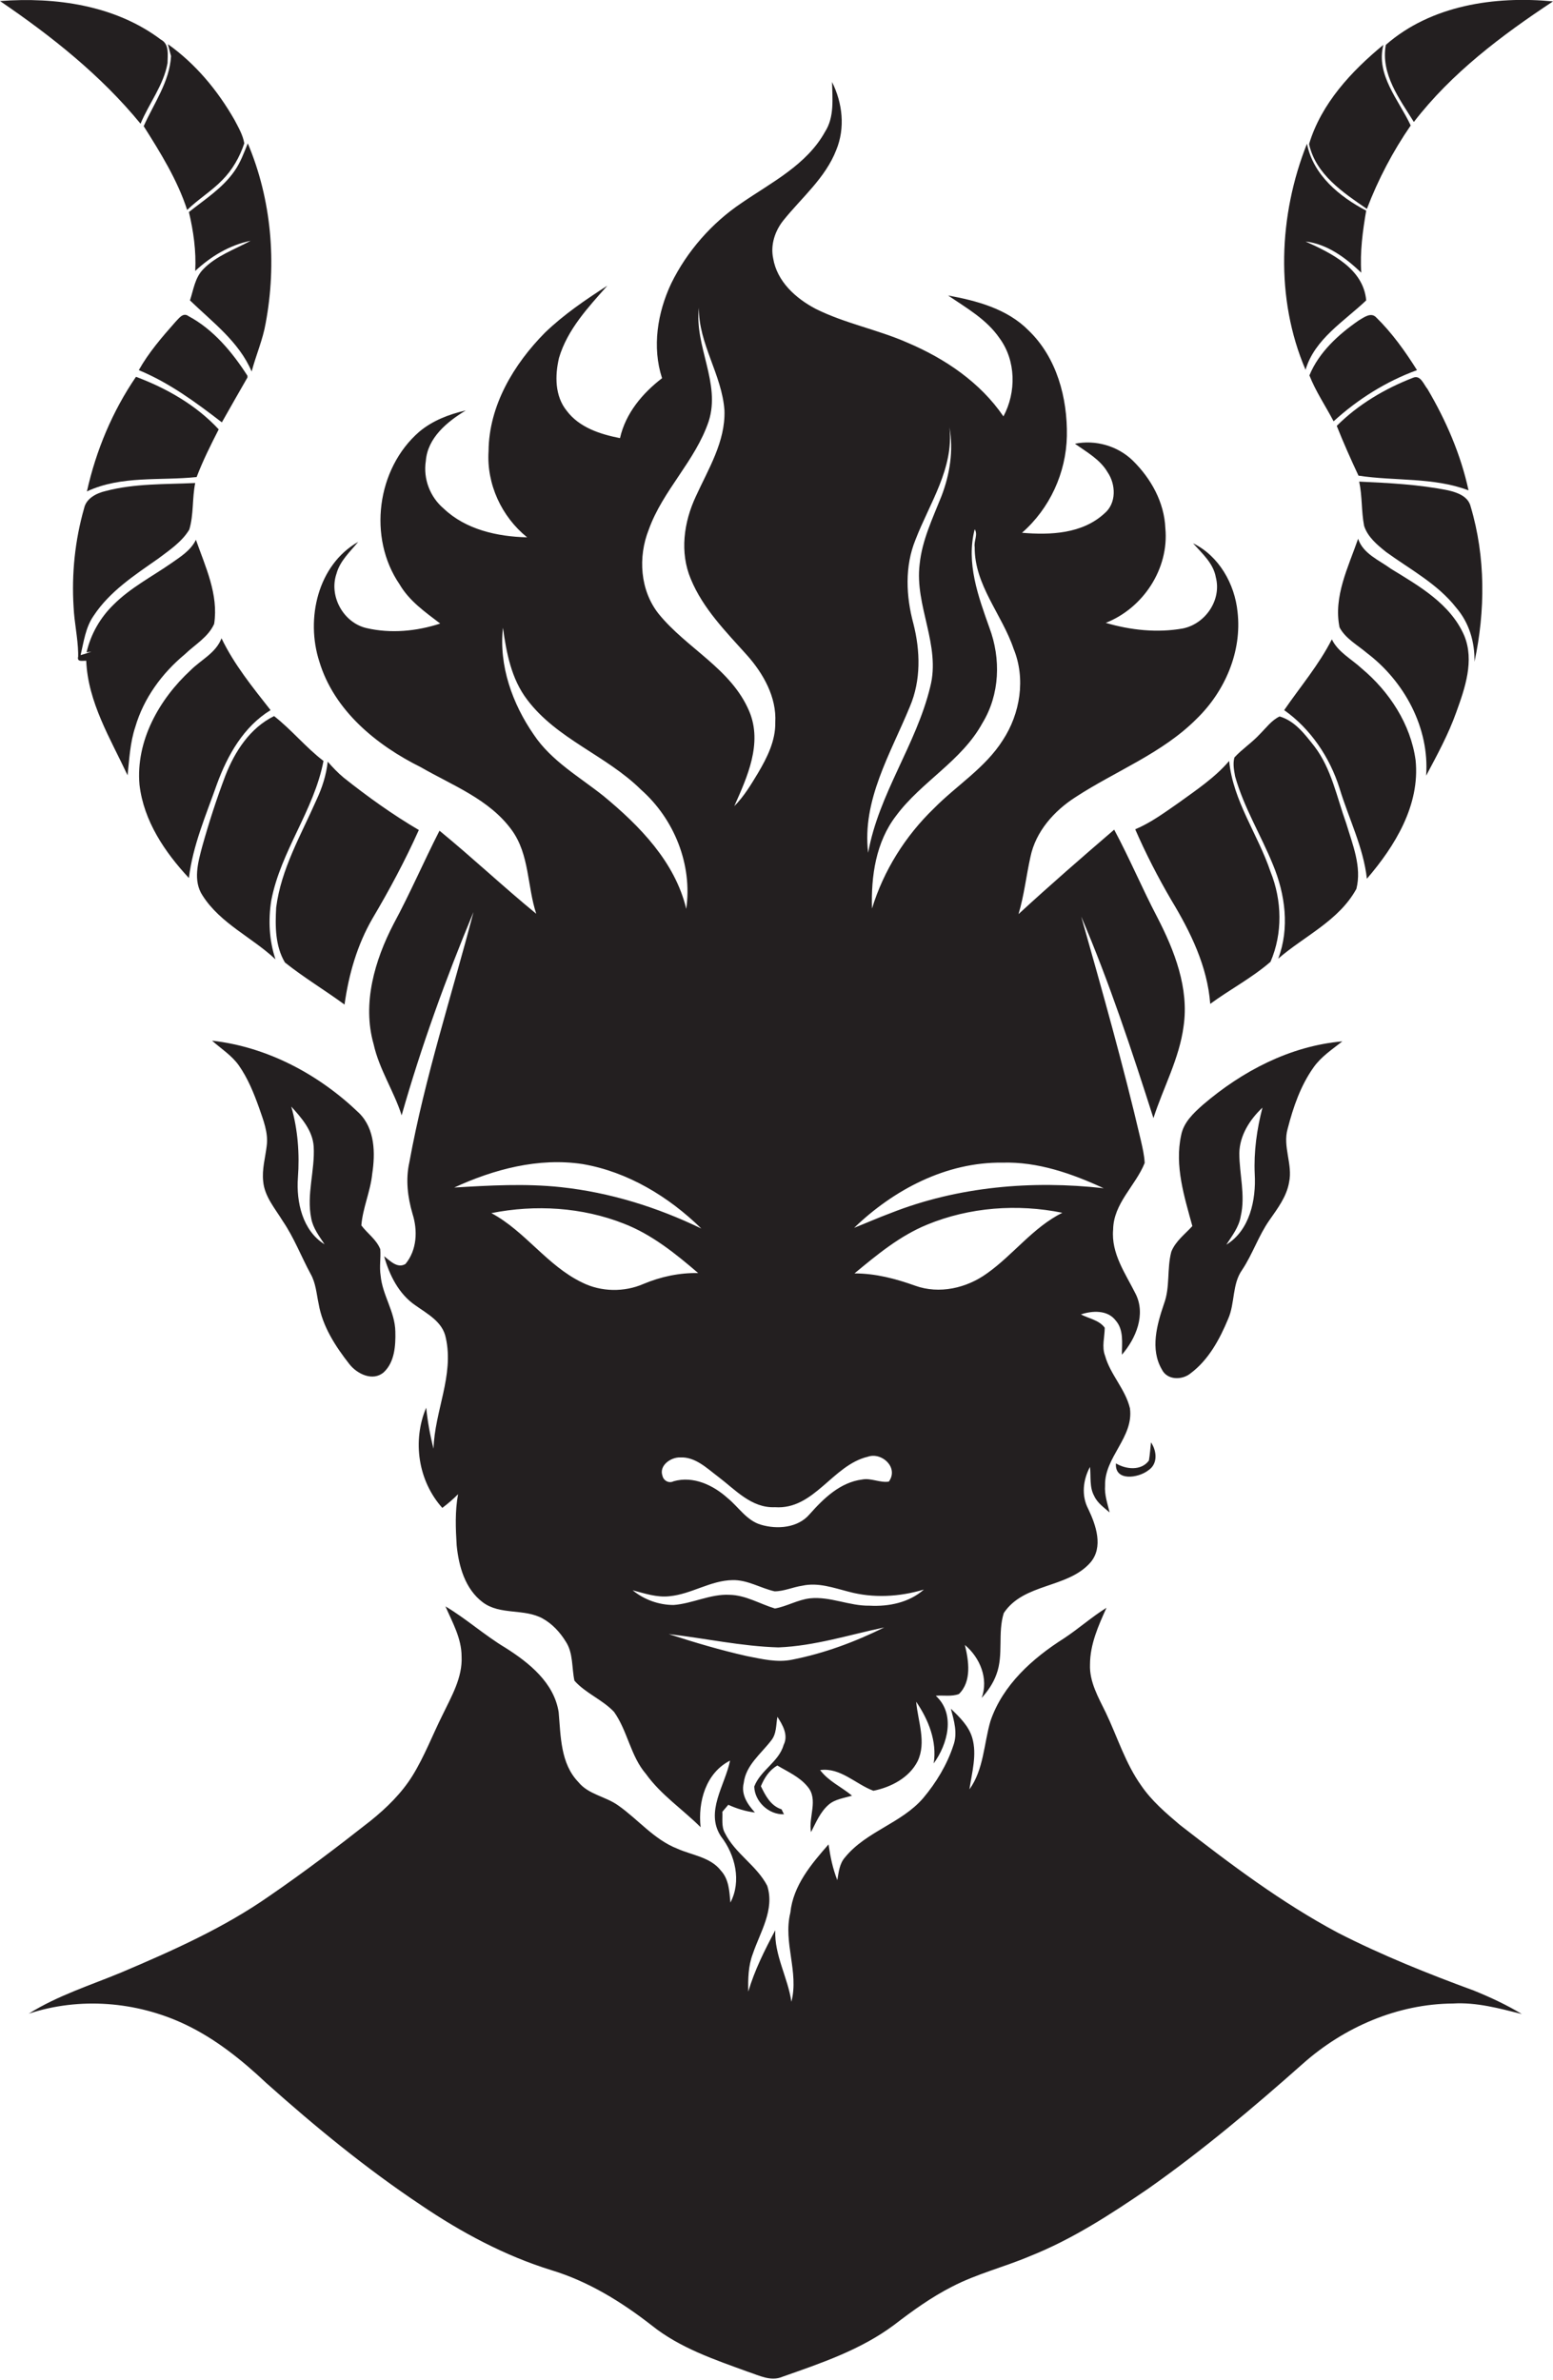
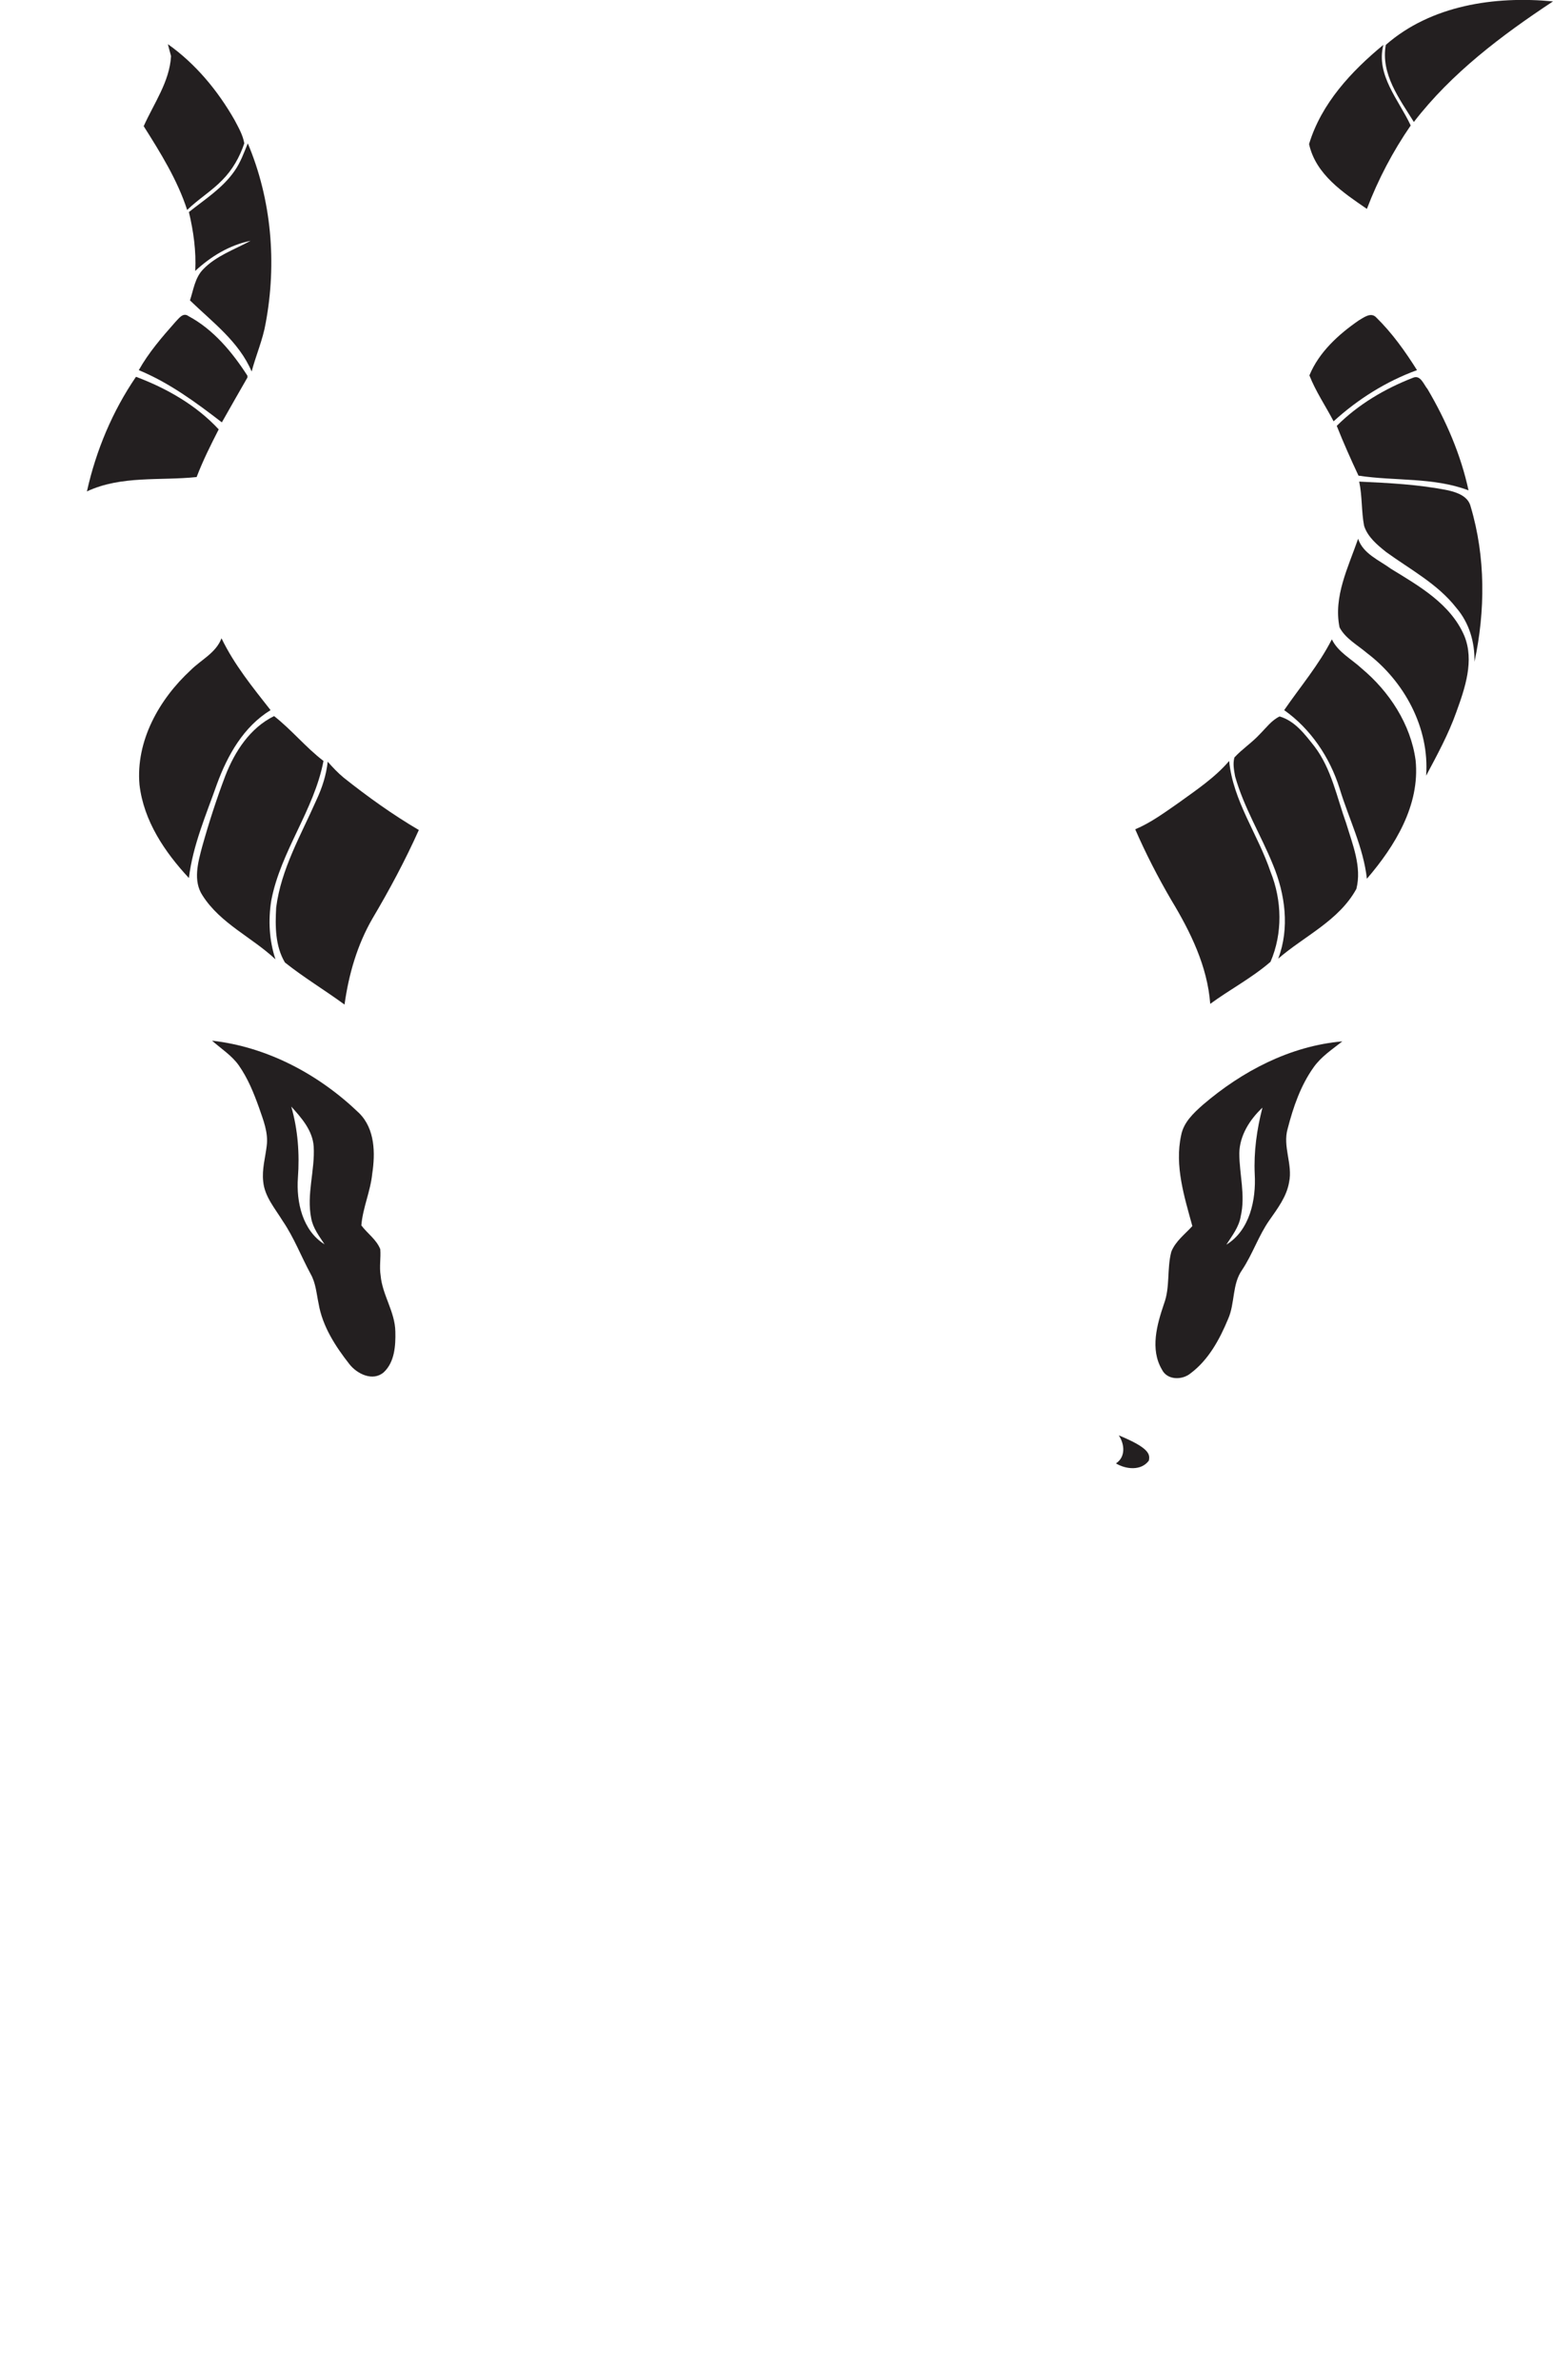
<svg xmlns="http://www.w3.org/2000/svg" version="1.1" id="Layer_1" x="0px" y="0px" viewBox="0 0 443.1 679" enable-background="new 0 0 443.1 679" xml:space="preserve">
  <g>
-     <path fill="#231F20" d="M40.1,35.3c2.4-5.8,6.6-11,7.7-17.3c0-2.3,0.6-5.4-1.9-6.7C32.9,1.5,15.9-0.9,0,0.3   C14.7,10.3,28.8,21.5,40.1,35.3z" />
    <path fill="#231F20" d="M443.1,0.4c-16.6-1.6-34.8,1.1-47.7,12.4c-1.5,8.3,3.9,15.4,8,22C414.1,20.9,428.4,10.1,443.1,0.4z" />
    <path fill="#231F20" d="M41,36c4.8,7.6,9.6,15.3,12.4,23.9c3.2-3.1,7-5.4,10-8.5c2.9-2.9,5-6.6,6.3-10.5c-0.4-2.4-1.7-4.6-2.8-6.7   c-4.8-8.4-11.1-16-19-21.6c0.2,0.9,0.7,2.6,0.9,3.4C48.4,23.3,43.9,29.5,41,36z" />
    <path fill="#231F20" d="M390,59.6c3.2-8.4,7.4-16.4,12.5-23.8c-3.4-7.3-10-14.4-7.8-23c-9.1,7.5-17.7,16.7-21.2,28.3   C375.4,49.8,383.3,55,390,59.6z" />
-     <path fill="#231F20" d="M381.7,551.4c-16.1-8.6-30.7-19.6-45.1-30.8c-4-3.4-8-6.8-11-11.2c-4.5-6.3-6.8-13.9-10.1-20.8   c-2.1-4.3-4.7-8.8-4.5-13.7c0-5.8,2.4-11.1,4.7-16.2c-4.2,2.6-8,6-12.1,8.7c-9,5.7-17.5,13.3-21,23.6c-1.9,6.5-1.9,13.8-6,19.5   c0.7-4.8,2.2-9.9,0.8-14.7c-1-3.4-3.6-5.9-6.1-8.3c0.9,3.4,2,7,0.7,10.5c-1.8,5.5-4.9,10.6-8.6,15c-6.2,7.2-16.3,9.5-22.3,16.9   c-1.6,1.8-1.8,4.2-2.2,6.5c-1.3-3.3-2-6.7-2.5-10.2c-4.9,5.6-10.1,11.7-10.9,19.5c-2.1,8.5,2.5,16.9,0.3,25.4   c-1-6.9-4.9-13.3-4.6-20.4c-3,5.6-5.9,11.4-7.7,17.5c-0.1-3.6,0-7.4,1.3-10.8c2.1-6.2,6.3-12.6,4.1-19.4c-3-5.8-9.2-9.2-12.1-15.1   c-1-1.8-0.6-4-0.7-6c0.4-0.5,1.3-1.5,1.7-2c2.4,1.1,5,1.9,7.6,2.2c-2.1-2.3-4-5.1-3.2-8.4c0.6-5.1,4.9-8.3,7.8-12.1   c1.6-1.9,1.4-4.5,1.8-6.8c1.5,2.3,3.2,5.2,1.8,8c-1.4,4.9-6.6,7.2-8.4,11.9c0.1,4.2,4.1,8.1,8.5,7.9c-0.2-0.3-0.5-1-0.7-1.4   c-3.1-1-4.6-3.9-5.9-6.6c1-2.4,2.4-4.6,4.7-5.9c3,1.8,6.3,3.2,8.6,6c3.2,3.7,0.2,8.7,1,13c1.4-2.7,2.6-5.7,5-7.8   c1.8-1.6,4.4-1.9,6.7-2.6c-3-2.5-6.7-4.1-9.1-7.3c5.8-0.8,10.1,4,15.2,5.9c5-1,10.2-3.7,12.6-8.4c2.6-5.4,0.1-11.4-0.4-17   c3.5,5.1,6,11.3,5,17.6c4-5.5,6.3-14.1,0.6-19.3c2.2-0.2,4.5,0.3,6.6-0.5c3.7-3.6,2.8-9.5,1.7-14c4.3,3.6,6.8,9.6,4.8,15.1   c1.8-2,3.3-4.2,4.2-6.7c2.1-5.6,0.3-11.8,2.1-17.5c5.7-8.6,18.2-7,24.7-14.4c3.8-4.4,1.6-10.7-0.6-15.3c-2-3.8-1.5-8.3,0.5-12   c0.3,2.8-0.2,5.8,1.2,8.3c0.9,2,2.8,3.3,4.4,4.7c-0.6-2.5-1.5-5-1.3-7.7c-0.2-8.1,8.2-13.7,7.1-22c-1.3-5.5-5.6-9.6-7.1-15   c-1-2.6-0.1-5.3-0.1-8c-1.6-2.2-4.5-2.6-6.8-3.8c3.3-1.1,7.6-1.3,9.9,1.7c2.4,2.7,1.8,6.5,1.8,9.8c4-4.6,6.9-11.5,3.9-17.4   c-2.9-5.8-7-11.5-6.4-18.3c0.1-7.5,6.4-12.5,9-19c-0.1-2.2-0.6-4.3-1.1-6.5c-5-21.4-11-42.6-17-63.8c8,18.7,14.4,38.1,20.6,57.5   c2.8-8.7,7.4-17,8.6-26.2c1.6-10.9-2.6-21.6-7.5-31.1c-4.3-8.2-7.9-16.8-12.3-25c-9.2,7.9-18.4,15.9-27.3,24.1   c1.6-5.3,2.2-10.9,3.4-16.3c1.5-7.3,6.8-13.2,12.9-17.1c11.5-7.5,24.8-12.5,34.6-22.4c8-7.8,12.9-19.1,11.6-30.4   c-0.8-8-5.3-16-12.7-19.6c2.6,2.9,5.8,5.7,6.5,9.7c1.7,6.5-3,13.3-9.4,14.6c-7.3,1.3-14.9,0.5-22-1.6c10.7-4.2,18.1-15.5,17-27   c-0.3-7.4-4.1-14.2-9.3-19.3c-4.3-4.2-10.7-6-16.5-4.8c3.4,2.4,7.2,4.5,9.3,8.1c2.4,3.5,2.6,8.9-0.9,11.8   c-6.3,5.8-15.4,6.2-23.5,5.5c7.9-6.9,12.6-17.1,12.8-27.6c0.2-10.9-2.9-22.4-10.9-30.1c-6.1-6.2-14.8-8.5-23-10   c5.3,3.6,11,6.8,14.7,12.2c4.7,6.4,4.8,15.4,1.1,22.3c-6.6-9.7-16.7-16.5-27.3-21c-8.6-3.8-17.9-5.5-26.3-9.7   c-5.7-3-11-7.8-12.1-14.4c-0.8-3.8,0.5-7.8,2.9-10.8c5.2-6.5,12-12.1,15.1-20.1c2.6-6.3,1.8-13.4-1.2-19.4c0.1,4.8,0.7,10-2,14.2   c-5.2,9.4-15.2,14.4-23.8,20.3c-8.5,5.7-15.6,13.8-20.1,23c-3.9,8.3-5.5,18.1-2.6,27c-5.6,4.3-10.4,10-12,17.1   c-5.6-1.1-11.6-3-15.2-7.8c-3.4-4.2-3.4-10-2.2-15.1c2.4-8.1,8.3-14.4,13.8-20.6c-6.2,4-12.4,8.2-17.8,13.4   c-8.9,9-16,20.8-16.1,33.8c-0.6,9.4,3.7,18.7,11,24.6c-8.5-0.2-17.5-2.2-23.8-8.2c-3.9-3.3-5.9-8.5-5.1-13.6   c0.5-6.6,6.1-11.2,11.4-14.4c-4.8,1.1-9.5,2.9-13.3,6.1c-12.1,10.5-14.7,30.2-5.6,43.5c2.8,4.8,7.3,7.9,11.6,11.2   c-6.7,2.2-14.1,2.9-21,1.3c-6.6-1.5-10.8-9.1-8.6-15.5c1-3.7,3.9-6.3,6.2-9.1c-11.6,6.6-15,22-11.1,34.1c4.2,14,16.3,23.9,29,30.2   c9,5.2,19.5,9.1,25.9,17.9c5.1,7,4.4,16,7,23.9c-9.4-7.7-18.2-16-27.6-23.7c-4.5,8.8-8.4,17.9-13.1,26.6c-5.4,10.4-9,22.7-5.7,34.3   c1.6,7.2,5.8,13.4,8,20.3c5.6-19.7,12.6-39,20.5-58c-6.2,23.8-13.9,47.2-18.3,71.4c-1.1,4.9-0.5,9.9,0.9,14.7   c1.5,4.7,1.3,10.3-2,14.3c-2.3,1.4-4.4-0.9-6.1-2.2c1.5,5.4,4.2,10.8,8.9,14c3.5,2.5,7.8,4.7,8.7,9.3c2.4,10.7-3.2,20.9-3.5,31.6   c-1-3.8-1.7-7.8-2.1-11.7c-4,9.5-2.3,20.9,4.6,28.6c1.6-1.2,3.1-2.5,4.5-3.9c-0.9,4.8-0.7,9.8-0.4,14.6c0.6,6,2.4,12.4,7.4,16.2   c5,3.8,11.9,1.7,17.2,4.7c2.7,1.5,4.9,3.9,6.5,6.5c2.2,3.3,1.7,7.5,2.5,11.2c3.2,3.6,8,5.4,11.3,8.9c3.9,5.5,4.7,12.6,9.1,17.7   c4.3,6,10.5,10.1,15.6,15.2c-0.8-7.3,1.5-15.5,8.4-19c-1.4,7-7.2,14.6-2.6,21.6c4.1,5.3,5.9,12.8,2.7,18.9   c-0.3-3.2-0.4-6.6-2.7-9.1c-3-3.9-8.3-4.4-12.5-6.3c-6.6-2.6-11.1-8.3-16.8-12.3c-3.6-2.6-8.5-3.1-11.4-6.7   c-5.1-5.3-5-13.1-5.6-19.9c-1.3-8.4-8.4-14.1-15.2-18.4c-6-3.6-11.2-8.3-17.1-11.8c2,4.6,4.6,9.1,4.6,14.3c0.3,6-2.9,11.4-5.4,16.6   c-2.9,5.8-5.2,11.9-8.6,17.4c-3.1,5-7.4,9.2-12,12.9c-9.4,7.4-18.9,14.6-28.8,21.4c-13,9.1-27.6,15.6-42.2,21.8   c-8.9,3.7-18.2,6.6-26.5,11.8c14.5-4.8,30.7-3.5,44.5,3c8.7,4.1,16.3,10.2,23.3,16.8c14,12.5,28.5,24.4,44.1,34.8   c11.5,7.8,24,14.5,37.3,18.6c10.5,3.2,19.9,9,28.5,15.7c8.1,6.5,18,9.8,27.6,13.3c3.1,1,6.4,2.8,9.7,1.4   c11.1-3.9,22.4-7.7,31.9-14.8c5.2-4,10.6-7.9,16.5-10.9c7.1-3.7,14.9-5.6,22.2-8.7c12.1-4.8,23-11.9,33.7-19.2   c15.5-10.9,30-23.1,44.2-35.7c11.8-10.5,27.1-17.1,42.9-17.2c6.7-0.4,13.2,1.4,19.6,3c-4.3-2.6-9-4.8-13.7-6.7   C407.7,563.2,394.4,557.9,381.7,551.4z M281.6,363.3c-5.8,4.2-13.6,6-20.5,3.5c-5.6-2-11.3-3.5-17.3-3.5   c6.4-5.3,12.9-10.7,20.7-13.9c12.1-5,25.8-6,38.6-3.4C294.7,350.2,289.1,358,281.6,363.3z M282.3,179.1c-3.2-9-6.7-18.5-4.2-28.1   c1,1.5-0.3,3.4,0,5.1c-0.1,10.8,7.8,19.2,11.1,29c3.5,8.5,1.9,18.5-3.1,26.1c-5,7.9-13.2,12.9-19.6,19.4   c-8.2,7.9-14.4,17.8-17.7,28.6c-0.3-9.2,1.1-19,6.9-26.5c7.2-9.7,18.7-15.6,24.6-26.4C285.3,198.1,285.6,187.9,282.3,179.1z    M259.6,201.6c3.2-7.5,3-15.9,1-23.7c-2.1-7.8-2.5-16.3,0.6-23.9c4-10.4,11-20.4,9.7-32.1c1.2,6.6,0.1,13.5-2.3,19.7   c-2.5,6.3-5.5,12.5-6.2,19.3c-1.5,11.9,6.1,23.2,3,35.1c-4,16.5-14.7,30.5-17.7,47.3C245.9,228.3,254.1,215,259.6,201.6z    M286,331.7c10.1-0.3,19.8,3.1,28.9,7.3c-20.4-2.3-41.6-0.5-60.8,7.1c-3.5,1.3-6.9,2.8-10.4,4.2C255,339.4,270,331.5,286,331.7z    M247.6,415.6c4-1.4,8.9,3.1,6,7.1c-2.5,0.4-5.1-1.1-7.6-0.6c-6.3,0.8-11,5.4-15,9.9c-3.3,3.9-9.2,4.4-13.9,3   c-4.1-1.2-6.4-5.1-9.5-7.6c-4.1-3.7-9.8-6.4-15.4-4.8c-1.4,0.7-2.9-0.2-3.2-1.6c-1-2.9,2.4-5.3,5.1-5.2c4.3-0.2,7.6,3.1,10.8,5.5   c4.9,3.7,9.5,9,16.2,8.7C232.3,430.8,237.5,418,247.6,415.6z M185.1,151.1c4-11.2,13.3-19.6,17.1-30.9c3.5-10.9-4.1-21.4-2.8-32.4   c-0.1,10.3,6.6,19.1,7.3,29.3c0.3,8.9-4.6,16.7-8.2,24.6c-3.4,7.3-4.6,15.9-1.4,23.5c3.5,8.5,10.1,15.1,16.1,21.8   c4.6,5.2,8.4,11.9,8,19.1c0.1,5.2-2.3,10-4.9,14.4c-2,3.3-4,6.7-6.8,9.5c3.7-8.3,8.1-17.9,4.3-27c-5.1-12.2-17.9-18-25.9-27.9   C182.6,168.4,182,158.9,185.1,151.1z M152.3,209.6c-6.1-8.8-10-19.7-8.8-30.5c1,7.2,2.4,14.6,6.9,20.5   c8.5,11.3,22.6,15.9,32.5,25.7c9.5,8.4,14.7,21.4,12.9,34c-3.2-13.4-13.3-23.7-23.6-32.2C165.3,221.6,157.3,217.1,152.3,209.6z    M129.6,338.8c11.3-5.2,24-8.6,36.6-6.7c12.9,2.2,24.6,9.3,33.9,18.4c-12.6-6.1-26.1-10.3-40-11.8   C149.9,337.6,139.7,338.2,129.6,338.8z M166.1,365.9c-10-4.8-16.2-14.6-25.9-19.8c12.5-2.5,25.9-1.7,37.8,3   c8,3.1,14.8,8.6,21.2,14.1c-5.3-0.1-10.6,1-15.6,3.1C178.1,368.7,171.5,368.6,166.1,365.9z M180.5,453.7c3.4,0.9,6.9,2.1,10.5,1.7   c6.3-0.6,11.7-4.5,18-4.6c4.3-0.1,8,2.3,12,3.2c2.7,0,5.2-1.2,7.9-1.6c4.5-1,8.9,0.6,13.2,1.7c7,1.9,14.5,1.5,21.5-0.6   c-4.2,3.7-10,4.9-15.5,4.6c-5.8,0.1-11.2-2.7-17-2.1c-3.5,0.4-6.6,2.3-10,2.9c-4.3-1.3-8.3-3.8-12.9-3.9c-5.5-0.3-10.6,2.5-16,2.9   C188,457.9,183.8,456.4,180.5,453.7z M190.8,466.2c10.4,1.2,20.8,3.5,31.3,3.8c10.3-0.4,20.2-3.6,30.2-5.7   c-8.3,4.1-17.1,7.4-26.3,9.2c-4.3,0.9-8.6-0.2-12.8-1C205.6,470.8,198.2,468.6,190.8,466.2z" />
    <path fill="#231F20" d="M53.9,60.5c1.3,5.5,2.1,11.1,1.8,16.8c4.4-4.1,9.8-7.4,15.8-8.6c-4.6,2.5-9.9,4.3-13.6,8.2   c-2.3,2.4-2.7,5.8-3.7,8.8c6.4,6.2,14,11.8,17.6,20.3c1.2-4.6,3.2-9.1,4-13.8c3.2-17.1,1.7-35.2-5.1-51.3c-1.1,2.7-2.1,5.5-3.8,7.9   C63.5,53.7,58.4,56.9,53.9,60.5z" />
-     <path fill="#231F20" d="M389.8,85.7c-0.8-9.1-10-13.5-17.3-16.8c6.2,0.7,11.5,4.7,15.9,8.9c-0.4-5.9,0.4-11.9,1.4-17.7   c-7.6-4-15.1-10.1-16.9-19.1c-8.1,20.4-9.1,44.2-0.4,64.5C375.1,96.7,383.5,91.7,389.8,85.7z" />
    <path fill="#231F20" d="M70.6,107.7l0-0.5c-4.3-6.7-9.7-13.2-16.8-17c-1.6-1.2-2.8,0.7-3.8,1.7c-3.8,4.3-7.6,8.7-10.4,13.7   c8.7,3.6,16.3,9.2,23.7,14.9C65.7,116.3,68.1,112,70.6,107.7z" />
    <path fill="#231F20" d="M392.6,90.5c-1.5-1.5-3.5,0.1-4.9,0.9c-5.8,4-11.4,9.1-14.1,15.7c1.8,4.6,4.6,8.7,6.9,13.1   c6.9-6.3,15-11.4,23.8-14.6C400.9,100.2,397.2,95,392.6,90.5z" />
    <path fill="#231F20" d="M24.8,140.2c9.8-4.6,20.9-3,31.3-4.1c1.8-4.7,4-9.1,6.3-13.6c-6.4-6.9-14.8-11.7-23.6-15   C32.1,117.3,27.4,128.5,24.8,140.2z" />
    <path fill="#231F20" d="M419,139.9c-2.2-10.2-6.4-19.9-11.7-28.9c-1.1-1.3-2-4.2-4.2-3.2c-8,3.1-15.6,7.6-21.7,13.7   c1.9,4.8,4,9.5,6.2,14.2C398,137.3,409,136.1,419,139.9z" />
-     <path fill="#231F20" d="M24.6,188.5c0.5,11.9,6.9,22.2,11.8,32.7c0.5-4.6,0.7-9.3,2.2-13.8c2.4-8.2,7.6-15.3,14.1-20.7   c2.9-2.8,6.7-4.9,8.4-8.7c1.3-8.4-2.5-16.3-5.2-24c-1.5,3.1-4.5,4.9-7.2,6.8c-5.5,3.8-11.5,6.9-16.3,11.7   c-3.8,3.7-6.5,8.4-7.7,13.6l1.4-0.2c-0.8,0.3-2.3,0.8-3.1,1c0.9-3.8,1.4-7.9,3.7-11.2c4.6-7,11.7-11.6,18.4-16.3   c3.2-2.4,6.8-4.8,8.9-8.3c1.3-4.3,0.8-8.9,1.7-13.3c-8.6,0.4-17.3,0.1-25.6,2.3c-2.6,0.6-5.5,2.1-6.1,4.9c-2.6,9.1-3.6,18.7-3,28.2   c0.2,4.4,1.2,8.7,1.3,13.1l0,1C21.9,188.9,23.4,188.5,24.6,188.5z" />
    <path fill="#231F20" d="M419.6,144.5c-0.7-2.9-3.8-4-6.4-4.6c-8.4-1.7-16.9-2.1-25.4-2.5c0.9,4.2,0.6,8.4,1.4,12.6   c1,3.2,3.8,5.5,6.3,7.5c6.9,5,14.7,9.1,20,15.9c3.7,4.3,5.3,9.8,5.2,15.4C423.8,174.3,423.9,158.9,419.6,144.5z" />
    <path fill="#231F20" d="M415.5,203.2c2.5-6.9,5.2-14.7,2.3-21.8c-3.9-9.1-12.9-14.2-20.9-19.1c-3.4-2.5-8-4.3-9.4-8.6   c-2.8,8.1-7.1,16.5-5.3,25.3c1.7,3.2,5.1,5,7.8,7.3c10.7,8.1,17.9,21.4,16.9,35C410.1,215.3,413.3,209.4,415.5,203.2z" />
    <path fill="#231F20" d="M53.9,250.5c1.1-9.3,4.9-18,8-26.8c3-8.2,7.6-16.4,15.3-21.1c-5.1-6.5-10.4-13-14-20.5   c-1.6,4.2-5.8,6.1-8.8,9.1c-9,8.3-15.7,20.2-14.6,32.7C41,234.2,47,243.1,53.9,250.5z" />
    <path fill="#231F20" d="M382.2,224.9c2.6,8.6,6.8,16.8,7.8,25.8c8-9.3,15.2-21,13.9-33.8c-1.4-10.3-7.5-19.6-15.4-26.2   c-2.9-2.7-6.7-4.6-8.5-8.3c-3.7,7.3-9,13.5-13.6,20.2C373.9,207.9,379.4,216,382.2,224.9z" />
    <path fill="#231F20" d="M64.3,221.3c-2.5,6.6-4.7,13.4-6.6,20.2c-1.2,4.5-2.7,9.8,0.1,14c5.1,8,14.1,11.9,20.8,18.2   c-1.8-5.4-2.1-11.2-1.2-16.8c2.7-14.1,12.2-25.7,14.9-39.8c-5.1-3.9-9.1-8.9-14.1-12.8C71.3,207.7,67,214.4,64.3,221.3z" />
    <path fill="#231F20" d="M352.4,221.5c2.5,8.9,7.4,16.8,10.8,25.2c3.5,8.4,4.8,18.1,1.5,26.8c7.5-6.5,17.3-10.8,22.3-19.9   c1.6-6.3-1.1-12.7-2.9-18.7c-2.7-7.5-4.2-15.6-9.1-22c-2.7-3.4-5.5-7.2-9.9-8.5c-2.3,1.1-3.8,3.2-5.6,5c-2.3,2.5-5.1,4.3-7.3,6.7   C351.7,217.9,352.1,219.8,352.4,221.5z" />
    <path fill="#231F20" d="M362.5,274.4c3.5-8.1,3.3-17.5,0-25.7c-3.6-10.7-10.7-20.2-11.8-31.6c-4.1,4.8-9.4,8.3-14.5,12   c-3.9,2.7-7.8,5.6-12.3,7.5c3,6.9,6.5,13.7,10.3,20.2c5.5,9.1,10.3,18.9,11.1,29.6C350.9,282.3,357.2,279,362.5,274.4z" />
    <path fill="#231F20" d="M119.5,236.8c-7.5-4.4-14.6-9.5-21.4-14.9c-1.7-1.4-3.2-3-4.6-4.6c-0.4,3.8-1.6,7.5-3.2,10.9   c-4.4,10-10.1,19.7-11.5,30.7c-0.3,5.3-0.3,11,2.5,15.7c5.4,4.3,11.4,7.9,17,12c1.2-8.6,3.6-17,8-24.6   C111.1,253.9,115.6,245.5,119.5,236.8z" />
    <path fill="#231F20" d="M102.5,317.6c-11.4-11-26.1-18.9-42-20.7c2.6,2.3,5.6,4.2,7.6,7c2.6,3.7,4.3,7.9,5.8,12.1   c1.2,3.5,2.7,7.1,2.2,10.9c-0.4,3.4-1.4,6.7-1,10.2c0.4,4.3,3.4,7.7,5.6,11.3c3.2,4.7,5.2,10,7.9,15c1.5,2.6,1.7,5.7,2.3,8.5   c1.1,6.5,4.8,12.2,8.8,17.3c2.2,2.8,6.7,5,9.8,2.3c3.1-2.9,3.4-7.6,3.3-11.6c-0.1-5.7-3.7-10.4-4.2-16c-0.4-2.5,0.1-5-0.1-7.5   c-1.1-2.8-3.7-4.5-5.4-6.8c0.4-5,2.6-9.7,3.1-14.7C107.1,329,107,322.1,102.5,317.6z M85,336c0.5-6.8,0-13.7-1.9-20.3   c2.9,3.2,6.1,6.8,6.4,11.4c0.4,6.8-2.1,13.7-0.7,20.5c0.5,2.8,2.3,5.1,3.8,7.4C86.3,351.1,84.5,342.9,85,336z" />
    <path fill="#231F20" d="M374.8,304.5c2.2-3.1,5.3-5.1,8.2-7.4c-14.9,1.3-28.6,8.5-39.8,18.1c-2.7,2.4-5.5,5-6.2,8.7   c-1.9,8.7,0.9,17.5,3.2,25.9c-2.1,2.3-4.8,4.3-6,7.3c-1.3,4.9-0.3,10.1-2.1,14.9c-2,5.9-4,12.9-0.6,18.7c1.5,3.1,5.8,3.1,8.2,1.1   c5.1-3.8,8.3-9.7,10.7-15.5c2-4.5,1.1-9.9,4-14c3-4.5,4.7-9.8,7.8-14.2c2.3-3.3,4.9-6.7,5.6-10.8c1.1-5.1-1.9-10.2-0.4-15.3   C369,315.8,371.1,309.7,374.8,304.5z M358,335c0.4,7.3-1.4,16-8.1,20.1c1.6-2.5,3.6-5,4.1-8.1c1.4-6-0.4-12-0.4-18   c0.1-5.1,3-9.6,6.6-13C358.6,322.2,357.7,328.6,358,335z" />
-     <path fill="#231F20" d="M327.8,416.7c-2.2,3-6.6,2.5-9.4,0.8c-0.4,5.2,6.4,4.2,9.2,2c2.8-1.8,2.5-5.5,0.8-8   C328.2,413.2,328.1,415,327.8,416.7z" />
+     <path fill="#231F20" d="M327.8,416.7c-2.2,3-6.6,2.5-9.4,0.8c2.8-1.8,2.5-5.5,0.8-8   C328.2,413.2,328.1,415,327.8,416.7z" />
  </g>
</svg>